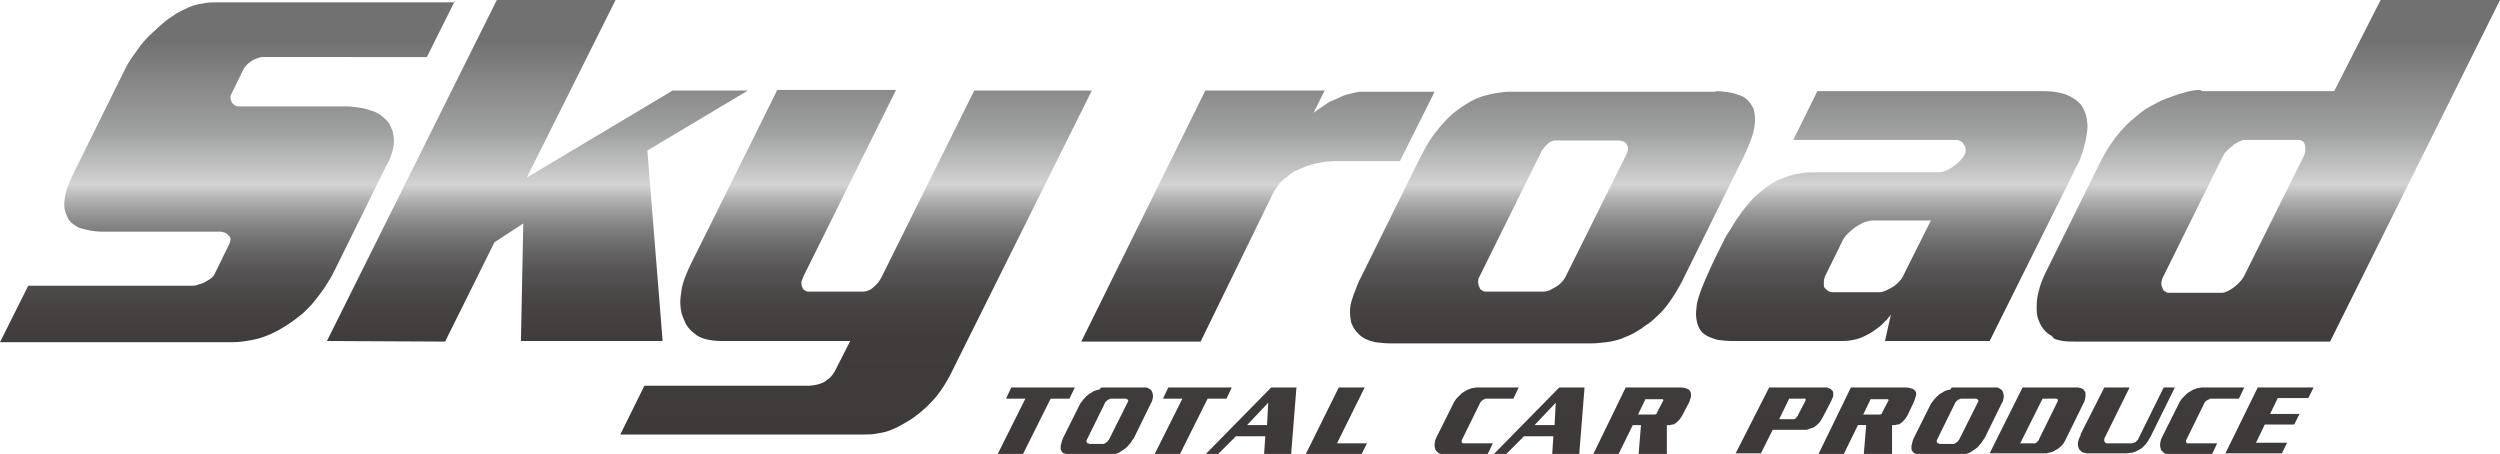
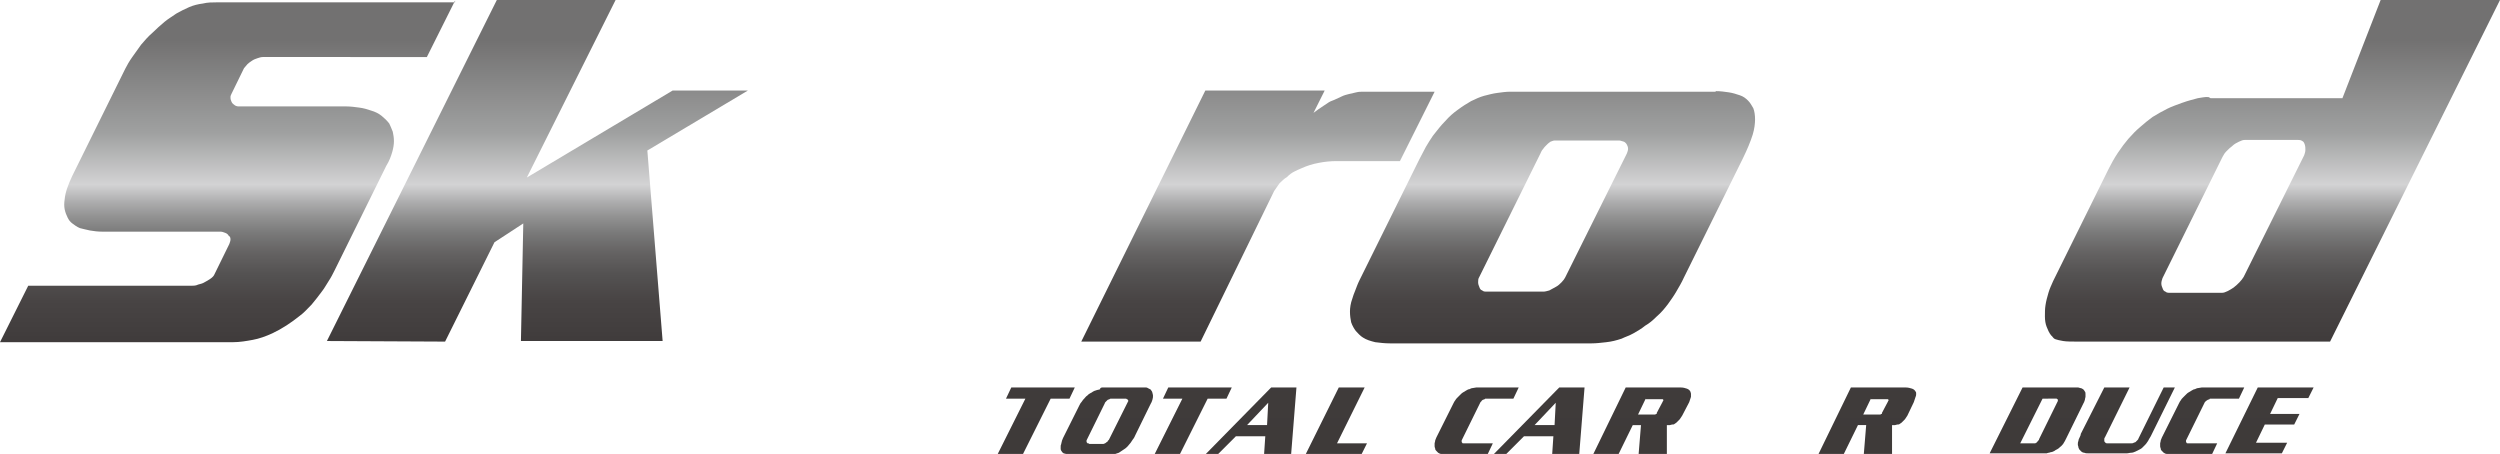
<svg xmlns="http://www.w3.org/2000/svg" version="1.1" id="レイヤー_1" x="0px" y="0px" viewBox="0 0 425.2 77.2" style="enable-background:new 0 0 425.2 77.2;" xml:space="preserve">
  <style type="text/css">
	.st0{fill:url(#SVGID_1_);}
	.st1{fill:url(#SVGID_2_);}
	.st2{fill:url(#SVGID_3_);}
	.st3{fill:url(#SVGID_4_);}
	.st4{fill:url(#SVGID_5_);}
	.st5{fill:url(#SVGID_6_);}
	.st6{fill:url(#SVGID_7_);}
	.st7{fill:url(#SVGID_8_);}
	.st8{fill:url(#SVGID_9_);}
	.st9{fill:url(#SVGID_10_);}
	.st10{fill:url(#SVGID_11_);}
	.st11{fill:url(#SVGID_12_);}
	.st12{fill:url(#SVGID_13_);}
	.st13{fill:url(#SVGID_14_);}
	.st14{fill:url(#SVGID_15_);}
	.st15{fill:url(#SVGID_16_);}
	.st16{fill:url(#SVGID_17_);}
	.st17{fill:url(#SVGID_18_);}
	.st18{fill:url(#SVGID_19_);}
	.st19{fill:url(#SVGID_20_);}
	.st20{fill:url(#SVGID_21_);}
	.st21{fill:url(#SVGID_22_);}
</style>
  <g>
    <g>
      <linearGradient id="SVGID_1_" gradientUnits="userSpaceOnUse" x1="97.412" y1="75.527" x2="97.412" y2="-1.713" gradientTransform="matrix(1 0 -0.256 1 -51.266 0)">
        <stop offset="0" style="stop-color:#3E3A39" />
        <stop offset="0.232" style="stop-color:#403C3C" />
        <stop offset="0.315" style="stop-color:#484444" />
        <stop offset="0.375" style="stop-color:#545252" />
        <stop offset="0.423" style="stop-color:#656363" />
        <stop offset="0.464" style="stop-color:#797979" />
        <stop offset="0.501" style="stop-color:#929292" />
        <stop offset="0.534" style="stop-color:#AEAEAF" />
        <stop offset="0.563" style="stop-color:#CBCBCC" />
        <stop offset="0.571" style="stop-color:#D3D3D4" />
        <stop offset="0.687" style="stop-color:#9FA0A0" />
        <stop offset="0.89" style="stop-color:#727171" />
      </linearGradient>
      <path class="st0" d="M77.4,0.1l-4.8,9.6H44.7c-0.3,0-0.6,0.1-0.9,0.2c-0.3,0.1-0.6,0.2-0.9,0.4c-0.3,0.2-0.6,0.4-0.8,0.6    c-0.2,0.2-0.4,0.5-0.6,0.7l-2.1,4.3c-0.1,0.2-0.2,0.4-0.2,0.6c0,0.2,0,0.4,0.1,0.6c0.1,0.3,0.2,0.5,0.5,0.7    c0.2,0.2,0.5,0.3,0.8,0.3h18.3c0.7,0,1.5,0.1,2.2,0.2c0.8,0.1,1.4,0.3,2,0.5c0.7,0.2,1.3,0.5,1.8,0.9c0.5,0.4,0.9,0.8,1.3,1.3    c0.2,0.4,0.4,0.9,0.6,1.4c0.1,0.5,0.2,1,0.2,1.6c0,0.6-0.1,1.2-0.3,1.9c-0.2,0.7-0.5,1.5-1,2.3L56.9,46c-0.3,0.6-0.6,1.2-1,1.8    c-0.4,0.6-0.7,1.2-1.1,1.7c-0.6,0.8-1.2,1.6-1.8,2.3c-0.7,0.7-1.3,1.4-2,1.9c-1.5,1.2-3,2.2-4.7,3c-1.1,0.5-2.2,0.9-3.3,1.1    c-1.1,0.2-2.2,0.4-3.4,0.4H0l4.8-9.6h27.8c0.3,0,0.7,0,1.1-0.2c0.4-0.1,0.8-0.2,1.1-0.4c0.4-0.2,0.7-0.4,1-0.6    c0.3-0.2,0.6-0.5,0.7-0.8l2.5-5.1c0.1-0.3,0.2-0.5,0.2-0.8c0-0.3-0.1-0.5-0.3-0.6c-0.1-0.2-0.3-0.4-0.6-0.5    c-0.3-0.1-0.5-0.2-0.8-0.2H17.4c-0.8,0-1.5-0.1-2.1-0.2c-0.6-0.1-1.2-0.3-1.7-0.4c-0.5-0.2-0.9-0.5-1.3-0.8    c-0.4-0.3-0.6-0.6-0.8-1c-0.2-0.4-0.4-0.9-0.5-1.4c-0.1-0.5-0.1-1.1,0-1.7c0.1-1.2,0.6-2.5,1.3-4l9-18.2c0.3-0.6,0.7-1.3,1.2-2    c0.5-0.7,1-1.4,1.5-2.1c0.6-0.7,1.2-1.4,1.9-2c0.7-0.7,1.4-1.3,2.1-1.9c0.6-0.5,1.3-0.9,2-1.4c0.7-0.4,1.5-0.8,2.2-1.1    c0.7-0.3,1.5-0.5,2.3-0.6c0.8-0.2,1.6-0.2,2.3-0.2H77.4z" />
      <linearGradient id="SVGID_2_" gradientUnits="userSpaceOnUse" x1="152.09" y1="75.526" x2="152.09" y2="-1.712" gradientTransform="matrix(1 0 -0.256 1 -51.266 0)">
        <stop offset="0" style="stop-color:#3E3A39" />
        <stop offset="0.232" style="stop-color:#403C3C" />
        <stop offset="0.315" style="stop-color:#484444" />
        <stop offset="0.375" style="stop-color:#545252" />
        <stop offset="0.423" style="stop-color:#656363" />
        <stop offset="0.464" style="stop-color:#797979" />
        <stop offset="0.501" style="stop-color:#929292" />
        <stop offset="0.534" style="stop-color:#AEAEAF" />
        <stop offset="0.563" style="stop-color:#CBCBCC" />
        <stop offset="0.571" style="stop-color:#D3D3D4" />
        <stop offset="0.687" style="stop-color:#9FA0A0" />
        <stop offset="0.89" style="stop-color:#727171" />
      </linearGradient>
      <path class="st1" d="M89.6,30.2l24.8-14.8h12.8l-17.1,10.2l2.6,32.4H88.6l0.4-20l-4.9,3.2l-8.4,16.9l-20.1-0.1L84.5,0h20.2    L89.6,30.2z" />
      <linearGradient id="SVGID_3_" gradientUnits="userSpaceOnUse" x1="208.279" y1="75.524" x2="208.279" y2="-1.712" gradientTransform="matrix(1 0 -0.256 1 -51.266 0)">
        <stop offset="0" style="stop-color:#3E3A39" />
        <stop offset="0.232" style="stop-color:#403C3C" />
        <stop offset="0.315" style="stop-color:#484444" />
        <stop offset="0.375" style="stop-color:#545252" />
        <stop offset="0.423" style="stop-color:#656363" />
        <stop offset="0.464" style="stop-color:#797979" />
        <stop offset="0.501" style="stop-color:#929292" />
        <stop offset="0.534" style="stop-color:#AEAEAF" />
        <stop offset="0.563" style="stop-color:#CBCBCC" />
        <stop offset="0.571" style="stop-color:#D3D3D4" />
        <stop offset="0.687" style="stop-color:#9FA0A0" />
        <stop offset="0.89" style="stop-color:#727171" />
      </linearGradient>
-       <path class="st2" d="M152.4,15.3l-15.8,31.8c-0.1,0.3-0.2,0.6-0.3,0.8c0,0.3,0,0.6,0.1,0.8c0.1,0.3,0.2,0.6,0.5,0.7    c0.3,0.2,0.5,0.2,0.8,0.2h9.1c0.3,0,0.6-0.1,0.9-0.2c0.3-0.1,0.6-0.3,0.9-0.6c0.3-0.2,0.5-0.5,0.8-0.8c0.2-0.3,0.4-0.6,0.5-0.8    l15.8-31.8h20L161.5,64c-0.3,0.5-0.6,1.1-1,1.7c-0.4,0.6-0.8,1.2-1.3,1.8c-0.5,0.6-1.1,1.2-1.6,1.7c-0.6,0.5-1.2,1.1-1.8,1.5    c-0.6,0.5-1.3,0.9-2,1.3c-0.7,0.4-1.4,0.8-2.2,1.1c-0.7,0.3-1.5,0.5-2.3,0.6c-0.8,0.2-1.6,0.2-2.4,0.2h-41.4l4.1-8.3h28    c0.4,0,0.9-0.1,1.4-0.2c0.5-0.1,0.9-0.3,1.3-0.5c0.3-0.2,0.6-0.5,0.9-0.7c0.3-0.3,0.5-0.6,0.7-0.9l2.7-5.3h-21.8    c-1,0-1.9-0.1-2.7-0.3c-0.8-0.2-1.5-0.5-2-1c-0.6-0.4-1-0.9-1.4-1.5c-0.3-0.6-0.6-1.3-0.8-2c-0.1-0.5-0.2-1.1-0.2-1.8    c0-0.6,0.1-1.3,0.2-2c0.1-0.7,0.3-1.4,0.6-2.2c0.3-0.8,0.6-1.5,1-2.3l14.7-29.6H152.4z" />
      <linearGradient id="SVGID_4_" gradientUnits="userSpaceOnUse" x1="274.613" y1="75.528" x2="274.613" y2="-1.714" gradientTransform="matrix(1 0 -0.256 1 -51.266 0)">
        <stop offset="0" style="stop-color:#3E3A39" />
        <stop offset="0.232" style="stop-color:#403C3C" />
        <stop offset="0.315" style="stop-color:#484444" />
        <stop offset="0.375" style="stop-color:#545252" />
        <stop offset="0.423" style="stop-color:#656363" />
        <stop offset="0.464" style="stop-color:#797979" />
        <stop offset="0.501" style="stop-color:#929292" />
        <stop offset="0.534" style="stop-color:#AEAEAF" />
        <stop offset="0.563" style="stop-color:#CBCBCC" />
        <stop offset="0.571" style="stop-color:#D3D3D4" />
        <stop offset="0.687" style="stop-color:#9FA0A0" />
        <stop offset="0.89" style="stop-color:#727171" />
      </linearGradient>
      <path class="st3" d="M204.2,58.1h-20.3L205,15.4h20.3l-1.9,3.8c0.5-0.4,1.1-0.8,1.7-1.2c0.3-0.2,0.6-0.4,0.9-0.6    c0.3-0.2,0.7-0.3,0.9-0.4c0.4-0.2,0.9-0.4,1.3-0.6c0.4-0.2,0.8-0.3,1.2-0.4c0.4-0.1,0.9-0.2,1.3-0.3c0.4-0.1,0.8-0.1,1.1-0.1H244    l-5.9,11.8h-10.7c-1.1,0-2.1,0.1-3.1,0.3c-1.1,0.2-2,0.5-2.9,0.9c-0.5,0.2-0.9,0.4-1.3,0.6c-0.4,0.2-0.8,0.5-1.2,0.9    c-0.5,0.3-0.9,0.7-1.3,1.1c-0.3,0.4-0.6,0.9-0.9,1.3L204.2,58.1z" />
      <linearGradient id="SVGID_5_" gradientUnits="userSpaceOnUse" x1="324.636" y1="75.527" x2="324.636" y2="-1.712" gradientTransform="matrix(1 0 -0.256 1 -51.266 0)">
        <stop offset="0" style="stop-color:#3E3A39" />
        <stop offset="0.232" style="stop-color:#403C3C" />
        <stop offset="0.315" style="stop-color:#484444" />
        <stop offset="0.375" style="stop-color:#545252" />
        <stop offset="0.423" style="stop-color:#656363" />
        <stop offset="0.464" style="stop-color:#797979" />
        <stop offset="0.501" style="stop-color:#929292" />
        <stop offset="0.534" style="stop-color:#AEAEAF" />
        <stop offset="0.563" style="stop-color:#CBCBCC" />
        <stop offset="0.571" style="stop-color:#D3D3D4" />
        <stop offset="0.687" style="stop-color:#9FA0A0" />
        <stop offset="0.89" style="stop-color:#727171" />
      </linearGradient>
      <path class="st4" d="M291.8,15.5c0.8,0,1.5,0.1,2.2,0.2c0.7,0.1,1.3,0.3,1.9,0.5c0.6,0.2,1,0.5,1.4,0.9c0.4,0.4,0.6,0.8,0.9,1.3    c0.2,0.5,0.3,1.2,0.3,1.9c0,0.7-0.1,1.6-0.4,2.6c-0.2,0.6-0.4,1.2-0.7,1.9c-0.3,0.7-0.6,1.4-1,2.2l-10,20.2    c-0.4,0.9-0.9,1.7-1.3,2.4c-0.4,0.7-0.9,1.4-1.4,2.1c-0.6,0.8-1.2,1.5-1.9,2.1c-0.7,0.7-1.3,1.2-2,1.6c-0.6,0.5-1.3,0.9-2,1.3    c-0.7,0.4-1.4,0.6-2,0.9c-0.9,0.3-1.7,0.5-2.6,0.6c-0.9,0.1-1.7,0.2-2.5,0.2h-34.3c-0.9,0-1.7-0.1-2.5-0.2    c-0.8-0.2-1.5-0.4-2.1-0.8c-0.5-0.3-0.8-0.7-1.2-1.1c-0.3-0.4-0.6-0.9-0.8-1.5c-0.1-0.5-0.2-1.1-0.2-1.8c0-0.6,0.1-1.4,0.4-2.2    c0.1-0.4,0.3-0.9,0.5-1.4c0.2-0.5,0.4-1.1,0.7-1.7l10.2-20.6c0.4-0.8,0.8-1.5,1.1-2.1c0.4-0.7,0.8-1.3,1.2-1.9    c0.7-0.9,1.4-1.8,2.1-2.5c0.7-0.8,1.4-1.4,2.1-1.9c0.8-0.6,1.6-1.1,2.3-1.5c0.8-0.4,1.5-0.7,2.2-0.9c0.8-0.2,1.5-0.4,2.3-0.5    c0.7-0.1,1.5-0.2,2.1-0.2H291.8z M275.4,23.9h-11c-0.2,0-0.4,0.1-0.7,0.2c-0.3,0.2-0.5,0.4-0.7,0.6c-0.2,0.2-0.4,0.4-0.6,0.7    c-0.2,0.2-0.3,0.5-0.4,0.7l-10.4,21c-0.2,0.3-0.2,0.6-0.2,0.9c0,0.3,0.1,0.6,0.2,0.8c0.1,0.3,0.2,0.5,0.5,0.6    c0.2,0.2,0.5,0.2,0.8,0.2h9.6c0.3,0,0.6-0.1,1-0.2c0.4-0.2,0.7-0.4,1.1-0.6c0.4-0.2,0.7-0.5,1-0.8c0.3-0.3,0.5-0.6,0.6-0.8    l10.5-21.1c0.1-0.3,0.2-0.5,0.2-0.8c0-0.3-0.1-0.5-0.2-0.7c-0.1-0.2-0.3-0.4-0.5-0.5C275.8,24,275.6,23.9,275.4,23.9z" />
      <linearGradient id="SVGID_6_" gradientUnits="userSpaceOnUse" x1="382.526" y1="75.526" x2="382.526" y2="-1.711" gradientTransform="matrix(1 0 -0.256 1 -51.266 0)">
        <stop offset="0" style="stop-color:#3E3A39" />
        <stop offset="0.232" style="stop-color:#403C3C" />
        <stop offset="0.315" style="stop-color:#484444" />
        <stop offset="0.375" style="stop-color:#545252" />
        <stop offset="0.423" style="stop-color:#656363" />
        <stop offset="0.464" style="stop-color:#797979" />
        <stop offset="0.501" style="stop-color:#929292" />
        <stop offset="0.534" style="stop-color:#AEAEAF" />
        <stop offset="0.563" style="stop-color:#CBCBCC" />
        <stop offset="0.571" style="stop-color:#D3D3D4" />
        <stop offset="0.687" style="stop-color:#9FA0A0" />
        <stop offset="0.89" style="stop-color:#727171" />
      </linearGradient>
-       <path class="st5" d="M352.3,30.1L338.4,58h-17.8l1-4.5c-0.2,0.3-0.5,0.6-0.7,0.9c-0.3,0.2-0.5,0.5-0.7,0.7c-0.3,0.3-0.7,0.6-1,0.8    c-0.3,0.2-0.7,0.5-1,0.7c-0.9,0.5-1.7,0.9-2.5,1.1c-0.8,0.2-1.6,0.3-2.4,0.3h-18.6c-1,0-1.9-0.1-2.6-0.2c-0.7-0.2-1.3-0.4-1.8-0.7    c-0.6-0.3-1-0.7-1.3-1.3c-0.3-0.5-0.4-1.1-0.5-1.7c-0.1-0.7,0-1.5,0.1-2.4c0.2-0.9,0.5-1.8,0.8-2.6c0.4-0.9,0.7-1.8,1.2-2.8    c0.4-0.9,0.8-1.8,1.2-2.6c0.4-0.8,0.8-1.6,1.2-2.4c0.4-0.9,0.9-1.7,1.5-2.6c0.5-0.9,1.1-1.7,1.7-2.6c0.6-0.8,1.3-1.6,1.9-2.3    c0.8-0.8,1.6-1.4,2.5-2.1c0.9-0.6,1.8-1.1,2.9-1.5c0.8-0.3,1.7-0.6,2.6-0.7c0.9-0.2,1.9-0.2,2.9-0.2h20.7c0.4,0,0.8-0.1,1.3-0.3    c0.5-0.2,1-0.5,1.5-0.9c0.3-0.2,0.6-0.5,0.9-0.8c0.3-0.3,0.5-0.6,0.7-0.9c0.2-0.3,0.2-0.6,0.2-1c0-0.3-0.1-0.6-0.3-0.8    c-0.1-0.3-0.3-0.5-0.6-0.6c-0.3-0.2-0.5-0.2-0.9-0.2H305l4.1-8.3h38.4c1.1,0,2.1,0.1,2.9,0.3c0.9,0.2,1.6,0.5,2.2,0.9    c0.7,0.4,1.2,0.9,1.6,1.5c0.3,0.6,0.6,1.2,0.7,1.9c0.1,0.6,0.2,1.3,0.1,2.1c-0.1,0.7-0.2,1.5-0.4,2.2c-0.2,1-0.6,2.1-1,3.1    C353.2,28.2,352.7,29.2,352.3,30.1z M328.4,37.5h-9.8c-0.4,0-0.9,0.1-1.5,0.3c-0.5,0.2-1,0.5-1.5,0.8c-0.4,0.3-0.9,0.7-1.3,1.1    c-0.4,0.4-0.7,0.8-0.9,1.2l-3,6.1c-0.1,0.3-0.2,0.6-0.2,0.9c0,0.3,0,0.6,0,0.8c0.1,0.3,0.4,0.5,0.6,0.7c0.3,0.2,0.6,0.3,0.9,0.3h8    c0.3,0,0.6-0.1,1.1-0.3c0.4-0.2,0.8-0.4,1.3-0.7c0.3-0.2,0.6-0.5,0.9-0.8c0.3-0.3,0.5-0.6,0.6-0.8L328.4,37.5z" />
      <linearGradient id="SVGID_7_" gradientUnits="userSpaceOnUse" x1="443.628" y1="75.527" x2="443.628" y2="-1.712" gradientTransform="matrix(1 0 -0.256 1 -51.266 0)">
        <stop offset="0" style="stop-color:#3E3A39" />
        <stop offset="0.232" style="stop-color:#403C3C" />
        <stop offset="0.315" style="stop-color:#484444" />
        <stop offset="0.375" style="stop-color:#545252" />
        <stop offset="0.423" style="stop-color:#656363" />
        <stop offset="0.464" style="stop-color:#797979" />
        <stop offset="0.501" style="stop-color:#929292" />
        <stop offset="0.534" style="stop-color:#AEAEAF" />
        <stop offset="0.563" style="stop-color:#CBCBCC" />
        <stop offset="0.571" style="stop-color:#D3D3D4" />
        <stop offset="0.687" style="stop-color:#9FA0A0" />
        <stop offset="0.89" style="stop-color:#727171" />
      </linearGradient>
-       <path class="st6" d="M425.2,0l-28.9,58.1h-42.7c-1.2,0-2.1,0-2.7-0.1c-0.6-0.1-1-0.2-1.3-0.3c-0.3-0.1-0.4-0.3-0.5-0.4    c-0.1-0.1-0.1-0.2-0.2-0.2c-0.6-0.3-1-0.7-1.4-1.2c-0.4-0.5-0.6-1-0.8-1.5c-0.2-0.5-0.3-1.1-0.3-1.8c0-0.6,0-1.3,0.1-1.9    c0.1-0.7,0.3-1.4,0.5-2.1c0.2-0.7,0.5-1.3,0.8-2l9.4-19c0.5-1,1-1.9,1.6-2.8c0.6-0.9,1.2-1.7,1.8-2.4c0.7-0.8,1.3-1.4,2-2    c0.7-0.6,1.4-1.2,2.1-1.7c0.8-0.5,1.7-1,2.5-1.4c0.8-0.4,1.7-0.7,2.5-1c1.1-0.4,2-0.6,2.7-0.8c0.7-0.1,1.1-0.2,1.4-0.2    c0.3,0,0.5,0,0.6,0.1c0.1,0.1,0.2,0.1,0.2,0.1c3.7,0,7.4,0,11.2,0c3.7,0,7.4,0,11.2,0L404.9,0H425.2z M390.8,23.8h-9    c-0.3,0-0.6,0.1-1,0.3c-0.4,0.2-0.8,0.4-1.1,0.7c-0.4,0.3-0.7,0.6-1,0.9c-0.3,0.3-0.5,0.6-0.7,1l-10.2,20.6    c-0.1,0.3-0.2,0.6-0.2,0.9c0,0.3,0.1,0.6,0.2,0.8c0.1,0.3,0.2,0.5,0.5,0.6c0.2,0.2,0.5,0.2,0.8,0.2h8.8c0.3,0,0.6-0.1,1-0.3    c0.4-0.2,0.7-0.4,1-0.6c0.4-0.3,0.7-0.6,1-0.9c0.3-0.3,0.5-0.6,0.7-0.9l10.3-20.7c0.1-0.3,0.2-0.6,0.2-0.9c0-0.3,0-0.6-0.1-0.9    c-0.1-0.3-0.2-0.5-0.4-0.6C391.3,23.8,391.1,23.8,390.8,23.8z" />
+       <path class="st6" d="M425.2,0l-28.9,58.1h-42.7c-1.2,0-2.1,0-2.7-0.1c-0.6-0.1-1-0.2-1.3-0.3c-0.3-0.1-0.4-0.3-0.5-0.4    c-0.1-0.1-0.1-0.2-0.2-0.2c-0.4-0.5-0.6-1-0.8-1.5c-0.2-0.5-0.3-1.1-0.3-1.8c0-0.6,0-1.3,0.1-1.9    c0.1-0.7,0.3-1.4,0.5-2.1c0.2-0.7,0.5-1.3,0.8-2l9.4-19c0.5-1,1-1.9,1.6-2.8c0.6-0.9,1.2-1.7,1.8-2.4c0.7-0.8,1.3-1.4,2-2    c0.7-0.6,1.4-1.2,2.1-1.7c0.8-0.5,1.7-1,2.5-1.4c0.8-0.4,1.7-0.7,2.5-1c1.1-0.4,2-0.6,2.7-0.8c0.7-0.1,1.1-0.2,1.4-0.2    c0.3,0,0.5,0,0.6,0.1c0.1,0.1,0.2,0.1,0.2,0.1c3.7,0,7.4,0,11.2,0c3.7,0,7.4,0,11.2,0L404.9,0H425.2z M390.8,23.8h-9    c-0.3,0-0.6,0.1-1,0.3c-0.4,0.2-0.8,0.4-1.1,0.7c-0.4,0.3-0.7,0.6-1,0.9c-0.3,0.3-0.5,0.6-0.7,1l-10.2,20.6    c-0.1,0.3-0.2,0.6-0.2,0.9c0,0.3,0.1,0.6,0.2,0.8c0.1,0.3,0.2,0.5,0.5,0.6c0.2,0.2,0.5,0.2,0.8,0.2h8.8c0.3,0,0.6-0.1,1-0.3    c0.4-0.2,0.7-0.4,1-0.6c0.4-0.3,0.7-0.6,1-0.9c0.3-0.3,0.5-0.6,0.7-0.9l10.3-20.7c0.1-0.3,0.2-0.6,0.2-0.9c0-0.3,0-0.6-0.1-0.9    c-0.1-0.3-0.2-0.5-0.4-0.6C391.3,23.8,391.1,23.8,390.8,23.8z" />
    </g>
    <g>
      <linearGradient id="SVGID_8_" gradientUnits="userSpaceOnUse" x1="245.331" y1="75.525" x2="245.331" y2="-1.723" gradientTransform="matrix(1 0 -0.256 1 -51.266 0)">
        <stop offset="0" style="stop-color:#3E3A39" />
        <stop offset="0.232" style="stop-color:#403C3C" />
        <stop offset="0.315" style="stop-color:#484444" />
        <stop offset="0.375" style="stop-color:#545252" />
        <stop offset="0.423" style="stop-color:#656363" />
        <stop offset="0.464" style="stop-color:#797979" />
        <stop offset="0.501" style="stop-color:#929292" />
        <stop offset="0.534" style="stop-color:#AEAEAF" />
        <stop offset="0.563" style="stop-color:#CBCBCC" />
        <stop offset="0.571" style="stop-color:#D3D3D4" />
        <stop offset="0.687" style="stop-color:#9FA0A0" />
        <stop offset="0.89" style="stop-color:#727171" />
      </linearGradient>
      <path class="st7" d="M172,65.9h10.8l-0.9,1.9h-3.2l-4.7,9.4h-4.3l4.7-9.4h-3.3L172,65.9z" />
      <linearGradient id="SVGID_9_" gradientUnits="userSpaceOnUse" x1="257.751" y1="75.525" x2="257.751" y2="-1.722" gradientTransform="matrix(1 0 -0.256 1 -51.266 0)">
        <stop offset="0" style="stop-color:#3E3A39" />
        <stop offset="0.232" style="stop-color:#403C3C" />
        <stop offset="0.315" style="stop-color:#484444" />
        <stop offset="0.375" style="stop-color:#545252" />
        <stop offset="0.423" style="stop-color:#656363" />
        <stop offset="0.464" style="stop-color:#797979" />
        <stop offset="0.501" style="stop-color:#929292" />
        <stop offset="0.534" style="stop-color:#AEAEAF" />
        <stop offset="0.563" style="stop-color:#CBCBCC" />
        <stop offset="0.571" style="stop-color:#D3D3D4" />
        <stop offset="0.687" style="stop-color:#9FA0A0" />
        <stop offset="0.89" style="stop-color:#727171" />
      </linearGradient>
      <path class="st8" d="M187.6,65.9h6.7c0.2,0,0.4,0,0.6,0c0.2,0,0.3,0.1,0.5,0.2c0.2,0.1,0.3,0.1,0.4,0.3c0.1,0.1,0.2,0.3,0.2,0.4    c0,0.1,0.1,0.3,0.1,0.5c0,0.2,0,0.4-0.1,0.7c-0.1,0.2-0.1,0.4-0.2,0.5c-0.1,0.2-0.2,0.4-0.3,0.6l-2.4,4.9    c-0.1,0.2-0.2,0.5-0.4,0.7c-0.1,0.2-0.3,0.4-0.4,0.6c-0.2,0.2-0.3,0.4-0.5,0.6c-0.2,0.2-0.4,0.4-0.6,0.5c-0.3,0.2-0.6,0.4-0.9,0.6    c-0.2,0.1-0.4,0.1-0.6,0.2c-0.2,0-0.4,0.1-0.7,0.1h-7.2c-0.2,0-0.4,0-0.5-0.1c-0.1,0-0.3-0.1-0.4-0.1c-0.1-0.1-0.3-0.2-0.3-0.3    c-0.1-0.1-0.2-0.3-0.2-0.4c0-0.1,0-0.3,0-0.4c0-0.2,0-0.3,0.1-0.5c0-0.2,0.1-0.3,0.1-0.5c0.1-0.2,0.1-0.3,0.2-0.5l2.8-5.6    c0.1-0.2,0.2-0.4,0.4-0.6c0.1-0.2,0.3-0.4,0.4-0.5c0.2-0.2,0.3-0.4,0.5-0.5c0.2-0.2,0.3-0.3,0.5-0.4c0.2-0.1,0.4-0.2,0.5-0.3    c0.2-0.1,0.4-0.2,0.5-0.2c0.2-0.1,0.5-0.1,0.7-0.2C187.1,65.9,187.4,65.9,187.6,65.9z M189,67.8c-0.1,0-0.2,0-0.3,0.1    c-0.1,0-0.2,0.1-0.3,0.1c-0.1,0.1-0.2,0.2-0.3,0.3c-0.1,0.1-0.2,0.2-0.2,0.3l-3.1,6.3c0,0.1,0,0.1,0,0.2c0,0.1,0,0.1,0.1,0.2    c0,0.1,0.1,0.1,0.2,0.1c0.1,0,0.1,0.1,0.2,0.1h2.3c0.1,0,0.2,0,0.3-0.1c0.1,0,0.2-0.1,0.3-0.2c0.1,0,0.2-0.1,0.2-0.2    c0.1-0.1,0.1-0.1,0.2-0.2l3.2-6.4c0-0.1,0.1-0.1,0.1-0.2c0-0.1,0-0.1-0.1-0.2c0-0.1-0.1-0.1-0.1-0.1c-0.1,0-0.1-0.1-0.2-0.1H189z" />
      <linearGradient id="SVGID_10_" gradientUnits="userSpaceOnUse" x1="272.062" y1="75.525" x2="272.062" y2="-1.723" gradientTransform="matrix(1 0 -0.256 1 -51.266 0)">
        <stop offset="0" style="stop-color:#3E3A39" />
        <stop offset="0.232" style="stop-color:#403C3C" />
        <stop offset="0.315" style="stop-color:#484444" />
        <stop offset="0.375" style="stop-color:#545252" />
        <stop offset="0.423" style="stop-color:#656363" />
        <stop offset="0.464" style="stop-color:#797979" />
        <stop offset="0.501" style="stop-color:#929292" />
        <stop offset="0.534" style="stop-color:#AEAEAF" />
        <stop offset="0.563" style="stop-color:#CBCBCC" />
        <stop offset="0.571" style="stop-color:#D3D3D4" />
        <stop offset="0.687" style="stop-color:#9FA0A0" />
        <stop offset="0.89" style="stop-color:#727171" />
      </linearGradient>
      <path class="st9" d="M198.7,65.9h10.8l-0.9,1.9h-3.2l-4.7,9.4h-4.3l4.7-9.4h-3.3L198.7,65.9z" />
      <linearGradient id="SVGID_11_" gradientUnits="userSpaceOnUse" x1="283.429" y1="75.526" x2="283.429" y2="-1.706" gradientTransform="matrix(1 0 -0.256 1 -51.266 0)">
        <stop offset="0" style="stop-color:#3E3A39" />
        <stop offset="0.232" style="stop-color:#403C3C" />
        <stop offset="0.315" style="stop-color:#484444" />
        <stop offset="0.375" style="stop-color:#545252" />
        <stop offset="0.423" style="stop-color:#656363" />
        <stop offset="0.464" style="stop-color:#797979" />
        <stop offset="0.501" style="stop-color:#929292" />
        <stop offset="0.534" style="stop-color:#AEAEAF" />
        <stop offset="0.563" style="stop-color:#CBCBCC" />
        <stop offset="0.571" style="stop-color:#D3D3D4" />
        <stop offset="0.687" style="stop-color:#9FA0A0" />
        <stop offset="0.89" style="stop-color:#727171" />
      </linearGradient>
      <path class="st10" d="M220.5,65.9l-0.9,11.3H215l0.2-3h-5l-3,3h-2.1l11.1-11.3H220.5z M215.7,68.5l-3.6,3.8h3.4L215.7,68.5z" />
      <linearGradient id="SVGID_12_" gradientUnits="userSpaceOnUse" x1="298.105" y1="75.524" x2="298.105" y2="-1.696" gradientTransform="matrix(1 0 -0.256 1 -51.266 0)">
        <stop offset="0" style="stop-color:#3E3A39" />
        <stop offset="0.232" style="stop-color:#403C3C" />
        <stop offset="0.315" style="stop-color:#484444" />
        <stop offset="0.375" style="stop-color:#545252" />
        <stop offset="0.423" style="stop-color:#656363" />
        <stop offset="0.464" style="stop-color:#797979" />
        <stop offset="0.501" style="stop-color:#929292" />
        <stop offset="0.534" style="stop-color:#AEAEAF" />
        <stop offset="0.563" style="stop-color:#CBCBCC" />
        <stop offset="0.571" style="stop-color:#D3D3D4" />
        <stop offset="0.687" style="stop-color:#9FA0A0" />
        <stop offset="0.89" style="stop-color:#727171" />
      </linearGradient>
      <path class="st11" d="M227.7,65.9h4.4l-4.7,9.5h5.1l-0.9,1.8h-9.5L227.7,65.9z" />
      <linearGradient id="SVGID_13_" gradientUnits="userSpaceOnUse" x1="320.577" y1="75.526" x2="320.577" y2="-1.704" gradientTransform="matrix(1 0 -0.256 1 -51.266 0)">
        <stop offset="0" style="stop-color:#3E3A39" />
        <stop offset="0.232" style="stop-color:#403C3C" />
        <stop offset="0.315" style="stop-color:#484444" />
        <stop offset="0.375" style="stop-color:#545252" />
        <stop offset="0.423" style="stop-color:#656363" />
        <stop offset="0.464" style="stop-color:#797979" />
        <stop offset="0.501" style="stop-color:#929292" />
        <stop offset="0.534" style="stop-color:#AEAEAF" />
        <stop offset="0.563" style="stop-color:#CBCBCC" />
        <stop offset="0.571" style="stop-color:#D3D3D4" />
        <stop offset="0.687" style="stop-color:#9FA0A0" />
        <stop offset="0.89" style="stop-color:#727171" />
      </linearGradient>
      <path class="st12" d="M258.3,65.9l-0.9,1.9h-4.7c-0.1,0-0.1,0-0.2,0.1c-0.1,0-0.2,0.1-0.3,0.1c-0.1,0.1-0.2,0.1-0.2,0.2    c-0.1,0.1-0.1,0.1-0.2,0.2l-3.2,6.5c0,0.1,0,0.1,0,0.2c0,0.1,0,0.1,0.1,0.2c0,0.1,0.1,0.1,0.2,0.1c0.1,0,0.1,0,0.2,0h4.8l-0.9,1.9    h-7.3c-0.2,0-0.4,0-0.6-0.1c-0.2,0-0.3-0.1-0.5-0.2c-0.1-0.1-0.2-0.2-0.3-0.3c-0.1-0.1-0.2-0.2-0.2-0.4c0-0.1-0.1-0.2-0.1-0.4    c0-0.1,0-0.3,0-0.5c0-0.1,0.1-0.3,0.1-0.5c0.1-0.2,0.1-0.3,0.2-0.5l2.9-5.8c0.1-0.2,0.2-0.4,0.3-0.5c0.1-0.2,0.2-0.3,0.4-0.5    c0.2-0.2,0.3-0.3,0.5-0.5c0.2-0.2,0.3-0.3,0.5-0.4c0.2-0.1,0.3-0.2,0.5-0.3c0.2-0.1,0.3-0.2,0.5-0.2c0.2-0.1,0.4-0.2,0.6-0.2    c0.2,0,0.4-0.1,0.6-0.1H258.3z" />
      <linearGradient id="SVGID_14_" gradientUnits="userSpaceOnUse" x1="332.365" y1="75.526" x2="332.365" y2="-1.706" gradientTransform="matrix(1 0 -0.256 1 -51.266 0)">
        <stop offset="0" style="stop-color:#3E3A39" />
        <stop offset="0.232" style="stop-color:#403C3C" />
        <stop offset="0.315" style="stop-color:#484444" />
        <stop offset="0.375" style="stop-color:#545252" />
        <stop offset="0.423" style="stop-color:#656363" />
        <stop offset="0.464" style="stop-color:#797979" />
        <stop offset="0.501" style="stop-color:#929292" />
        <stop offset="0.534" style="stop-color:#AEAEAF" />
        <stop offset="0.563" style="stop-color:#CBCBCC" />
        <stop offset="0.571" style="stop-color:#D3D3D4" />
        <stop offset="0.687" style="stop-color:#9FA0A0" />
        <stop offset="0.89" style="stop-color:#727171" />
      </linearGradient>
      <path class="st13" d="M269.5,65.9l-0.9,11.3h-4.6l0.2-3h-5l-3,3h-2.1l11.1-11.3H269.5z M264.6,68.5l-3.6,3.8h3.4L264.6,68.5z" />
      <linearGradient id="SVGID_15_" gradientUnits="userSpaceOnUse" x1="348.975" y1="75.524" x2="348.975" y2="-1.695" gradientTransform="matrix(1 0 -0.256 1 -51.266 0)">
        <stop offset="0" style="stop-color:#3E3A39" />
        <stop offset="0.232" style="stop-color:#403C3C" />
        <stop offset="0.315" style="stop-color:#484444" />
        <stop offset="0.375" style="stop-color:#545252" />
        <stop offset="0.423" style="stop-color:#656363" />
        <stop offset="0.464" style="stop-color:#797979" />
        <stop offset="0.501" style="stop-color:#929292" />
        <stop offset="0.534" style="stop-color:#AEAEAF" />
        <stop offset="0.563" style="stop-color:#CBCBCC" />
        <stop offset="0.571" style="stop-color:#D3D3D4" />
        <stop offset="0.687" style="stop-color:#9FA0A0" />
        <stop offset="0.89" style="stop-color:#727171" />
      </linearGradient>
      <path class="st14" d="M276.5,65.9h9.3c0.5,0,0.8,0.1,1.1,0.2c0.3,0.1,0.5,0.3,0.6,0.5c0,0.1,0.1,0.2,0.1,0.4c0,0.1,0,0.3,0,0.5    c-0.1,0.3-0.2,0.6-0.3,0.9l-1.2,2.3c-0.1,0.1-0.1,0.2-0.2,0.3c-0.1,0.1-0.1,0.2-0.2,0.3c-0.1,0.1-0.2,0.2-0.3,0.3    c-0.1,0.1-0.2,0.2-0.3,0.3c-0.1,0.1-0.2,0.1-0.3,0.2c-0.1,0.1-0.2,0.1-0.4,0.1c-0.1,0-0.3,0.1-0.4,0.1c-0.1,0-0.3,0-0.5,0l0,4.9    h-4.8l0.4-4.9h-1.4l-2.4,4.9h-4.3L276.5,65.9z M279.9,67.8l-1.3,2.7h2.7c0.1,0,0.2,0,0.2,0c0.1,0,0.1-0.1,0.2-0.1    c0.1,0,0.1-0.1,0.1-0.2c0-0.1,0.1-0.1,0.1-0.2l0.9-1.7c0-0.1,0.1-0.1,0.1-0.2c0-0.1,0-0.1,0-0.1c0,0-0.1-0.1-0.1-0.1    c-0.1,0-0.1,0-0.2,0H279.9z" />
      <linearGradient id="SVGID_16_" gradientUnits="userSpaceOnUse" x1="373.293" y1="75.525" x2="373.293" y2="-1.706" gradientTransform="matrix(1 0 -0.256 1 -51.266 0)">
        <stop offset="0" style="stop-color:#3E3A39" />
        <stop offset="0.232" style="stop-color:#403C3C" />
        <stop offset="0.315" style="stop-color:#484444" />
        <stop offset="0.375" style="stop-color:#545252" />
        <stop offset="0.423" style="stop-color:#656363" />
        <stop offset="0.464" style="stop-color:#797979" />
        <stop offset="0.501" style="stop-color:#929292" />
        <stop offset="0.534" style="stop-color:#AEAEAF" />
        <stop offset="0.563" style="stop-color:#CBCBCC" />
        <stop offset="0.571" style="stop-color:#D3D3D4" />
        <stop offset="0.687" style="stop-color:#9FA0A0" />
        <stop offset="0.89" style="stop-color:#727171" />
      </linearGradient>
-       <path class="st15" d="M300.9,65.9h9.1c0.2,0,0.3,0,0.5,0c0.2,0,0.3,0,0.5,0.1c0.1,0.1,0.3,0.1,0.4,0.2c0.1,0.1,0.2,0.2,0.3,0.3    c0,0.1,0.1,0.2,0.1,0.3c0,0.1,0,0.2,0,0.4c0,0.1,0,0.3-0.1,0.4c-0.1,0.2-0.1,0.3-0.2,0.5L310,71c-0.1,0.2-0.2,0.3-0.3,0.5    c-0.1,0.2-0.2,0.3-0.3,0.4c-0.1,0.1-0.2,0.2-0.4,0.4c-0.1,0.1-0.3,0.2-0.4,0.3c-0.1,0.1-0.3,0.2-0.5,0.2c-0.2,0.1-0.3,0.1-0.5,0.2    c-0.2,0.1-0.4,0.1-0.6,0.1c-0.2,0-0.4,0-0.6,0h-4.9l-2,4h-4.3L300.9,65.9z M304.3,67.8l-1.7,3.5h2.5c0.1,0,0.1,0,0.2-0.1    c0.1,0,0.2-0.1,0.2-0.2c0.1-0.1,0.1-0.1,0.2-0.2c0.1-0.1,0.1-0.1,0.1-0.2l1.2-2.3c0-0.1,0.1-0.2,0.1-0.2c0-0.1,0-0.1,0-0.2    c0-0.1-0.1-0.1-0.1-0.1c0,0-0.1,0-0.2,0H304.3z" />
      <linearGradient id="SVGID_17_" gradientUnits="userSpaceOnUse" x1="387.275" y1="75.524" x2="387.275" y2="-1.695" gradientTransform="matrix(1 0 -0.256 1 -51.266 0)">
        <stop offset="0" style="stop-color:#3E3A39" />
        <stop offset="0.232" style="stop-color:#403C3C" />
        <stop offset="0.315" style="stop-color:#484444" />
        <stop offset="0.375" style="stop-color:#545252" />
        <stop offset="0.423" style="stop-color:#656363" />
        <stop offset="0.464" style="stop-color:#797979" />
        <stop offset="0.501" style="stop-color:#929292" />
        <stop offset="0.534" style="stop-color:#AEAEAF" />
        <stop offset="0.563" style="stop-color:#CBCBCC" />
        <stop offset="0.571" style="stop-color:#D3D3D4" />
        <stop offset="0.687" style="stop-color:#9FA0A0" />
        <stop offset="0.89" style="stop-color:#727171" />
      </linearGradient>
      <path class="st16" d="M314.8,65.9h9.3c0.4,0,0.8,0.1,1.1,0.2c0.3,0.1,0.5,0.3,0.6,0.5c0.1,0.1,0.1,0.2,0.1,0.4    c0,0.1,0,0.3-0.1,0.5c-0.1,0.3-0.2,0.6-0.3,0.9l-1.1,2.3c-0.1,0.1-0.1,0.2-0.2,0.3c-0.1,0.1-0.1,0.2-0.2,0.3    c-0.1,0.1-0.2,0.2-0.3,0.3c-0.1,0.1-0.2,0.2-0.3,0.3c-0.1,0.1-0.2,0.1-0.3,0.2c-0.1,0.1-0.2,0.1-0.4,0.1c-0.1,0-0.3,0.1-0.4,0.1    c-0.1,0-0.3,0-0.5,0l0,4.9H317l0.4-4.9h-1.4l-2.4,4.9h-4.3L314.8,65.9z M318.2,67.8l-1.3,2.7h2.7c0.1,0,0.2,0,0.2,0    c0.1,0,0.1-0.1,0.2-0.1c0.1,0,0.1-0.1,0.1-0.2c0-0.1,0.1-0.1,0.1-0.2l0.9-1.7c0-0.1,0.1-0.1,0.1-0.2c0-0.1,0-0.1,0-0.1    c0,0-0.1-0.1-0.1-0.1c-0.1,0-0.1,0-0.2,0H318.2z" />
      <linearGradient id="SVGID_18_" gradientUnits="userSpaceOnUse" x1="402.408" y1="75.525" x2="402.408" y2="-1.722" gradientTransform="matrix(1 0 -0.256 1 -51.266 0)">
        <stop offset="0" style="stop-color:#3E3A39" />
        <stop offset="0.232" style="stop-color:#403C3C" />
        <stop offset="0.315" style="stop-color:#484444" />
        <stop offset="0.375" style="stop-color:#545252" />
        <stop offset="0.423" style="stop-color:#656363" />
        <stop offset="0.464" style="stop-color:#797979" />
        <stop offset="0.501" style="stop-color:#929292" />
        <stop offset="0.534" style="stop-color:#AEAEAF" />
        <stop offset="0.563" style="stop-color:#CBCBCC" />
        <stop offset="0.571" style="stop-color:#D3D3D4" />
        <stop offset="0.687" style="stop-color:#9FA0A0" />
        <stop offset="0.89" style="stop-color:#727171" />
      </linearGradient>
-       <path class="st17" d="M332.3,65.9h6.7c0.2,0,0.4,0,0.6,0c0.2,0,0.3,0.1,0.5,0.2c0.1,0.1,0.3,0.1,0.4,0.3c0.1,0.1,0.2,0.3,0.2,0.4    c0,0.1,0.1,0.3,0.1,0.5c0,0.2,0,0.4-0.1,0.7c0,0.2-0.1,0.4-0.2,0.5c-0.1,0.2-0.2,0.4-0.3,0.6l-2.4,4.9c-0.1,0.2-0.2,0.5-0.4,0.7    c-0.1,0.2-0.3,0.4-0.4,0.6c-0.2,0.2-0.3,0.4-0.5,0.6c-0.2,0.2-0.4,0.4-0.6,0.5c-0.3,0.2-0.6,0.4-0.9,0.6c-0.2,0.1-0.4,0.1-0.6,0.2    c-0.2,0-0.4,0.1-0.7,0.1h-7.2c-0.2,0-0.4,0-0.5-0.1c-0.2,0-0.3-0.1-0.4-0.1c-0.1-0.1-0.3-0.2-0.3-0.3c-0.1-0.1-0.2-0.3-0.2-0.4    c0-0.1,0-0.3,0-0.4c0-0.2,0-0.3,0.1-0.5c0-0.2,0.1-0.3,0.1-0.5c0.1-0.2,0.1-0.3,0.2-0.5l2.8-5.6c0.1-0.2,0.2-0.4,0.4-0.6    c0.1-0.2,0.3-0.4,0.4-0.5c0.2-0.2,0.3-0.4,0.5-0.5c0.2-0.2,0.3-0.3,0.5-0.4c0.2-0.1,0.4-0.2,0.5-0.3c0.2-0.1,0.4-0.2,0.5-0.2    c0.2-0.1,0.5-0.1,0.7-0.2C331.8,65.9,332,65.9,332.3,65.9z M333.6,67.8c-0.1,0-0.2,0-0.3,0.1c-0.1,0-0.2,0.1-0.3,0.1    c-0.1,0.1-0.2,0.2-0.3,0.3c-0.1,0.1-0.2,0.2-0.2,0.3l-3.1,6.3c0,0.1,0,0.1,0,0.2c0,0.1,0,0.1,0.1,0.2c0,0.1,0.1,0.1,0.2,0.1    c0.1,0,0.1,0.1,0.2,0.1h2.3c0.1,0,0.2,0,0.3-0.1c0.1,0,0.2-0.1,0.3-0.2c0.1,0,0.2-0.1,0.2-0.2c0.1-0.1,0.1-0.1,0.2-0.2l3.2-6.4    c0-0.1,0.1-0.1,0.1-0.2c0-0.1,0-0.1-0.1-0.2c0-0.1-0.1-0.1-0.1-0.1c-0.1,0-0.1-0.1-0.2-0.1H333.6z" />
      <linearGradient id="SVGID_19_" gradientUnits="userSpaceOnUse" x1="416.346" y1="75.524" x2="416.346" y2="-1.696" gradientTransform="matrix(1 0 -0.256 1 -51.266 0)">
        <stop offset="0" style="stop-color:#3E3A39" />
        <stop offset="0.232" style="stop-color:#403C3C" />
        <stop offset="0.315" style="stop-color:#484444" />
        <stop offset="0.375" style="stop-color:#545252" />
        <stop offset="0.423" style="stop-color:#656363" />
        <stop offset="0.464" style="stop-color:#797979" />
        <stop offset="0.501" style="stop-color:#929292" />
        <stop offset="0.534" style="stop-color:#AEAEAF" />
        <stop offset="0.563" style="stop-color:#CBCBCC" />
        <stop offset="0.571" style="stop-color:#D3D3D4" />
        <stop offset="0.687" style="stop-color:#9FA0A0" />
        <stop offset="0.89" style="stop-color:#727171" />
      </linearGradient>
      <path class="st18" d="M344,65.9h8.9c0.2,0,0.3,0,0.5,0c0.2,0,0.3,0.1,0.4,0.1c0.2,0,0.3,0.1,0.5,0.2c0.1,0.1,0.2,0.2,0.3,0.4    c0.1,0.1,0.1,0.3,0.1,0.4c0,0.2,0,0.3,0,0.5c0,0.1-0.1,0.3-0.1,0.5c-0.1,0.2-0.1,0.4-0.2,0.5l-2.9,5.9c-0.1,0.2-0.2,0.4-0.3,0.6    c-0.1,0.2-0.2,0.3-0.3,0.5c-0.2,0.2-0.3,0.4-0.5,0.5c-0.2,0.2-0.3,0.3-0.5,0.4c-0.2,0.1-0.4,0.2-0.5,0.3c-0.2,0.1-0.4,0.2-0.6,0.2    c-0.2,0.1-0.5,0.1-0.7,0.2c-0.2,0-0.5,0-0.7,0h-9L344,65.9z M347.4,67.8l-3.8,7.6h2.5c0.1,0,0.1,0,0.2-0.1c0.1,0,0.2-0.1,0.2-0.2    c0.1,0,0.1-0.1,0.2-0.2c0.1-0.1,0.1-0.1,0.1-0.2l3.2-6.5c0-0.1,0-0.1,0-0.2c0-0.1,0-0.1-0.1-0.1c0,0-0.1-0.1-0.1-0.1    c-0.1,0-0.1,0-0.2,0H347.4z" />
      <linearGradient id="SVGID_20_" gradientUnits="userSpaceOnUse" x1="430.985" y1="75.525" x2="430.985" y2="-1.723" gradientTransform="matrix(1 0 -0.256 1 -51.266 0)">
        <stop offset="0" style="stop-color:#3E3A39" />
        <stop offset="0.232" style="stop-color:#403C3C" />
        <stop offset="0.315" style="stop-color:#484444" />
        <stop offset="0.375" style="stop-color:#545252" />
        <stop offset="0.423" style="stop-color:#656363" />
        <stop offset="0.464" style="stop-color:#797979" />
        <stop offset="0.501" style="stop-color:#929292" />
        <stop offset="0.534" style="stop-color:#AEAEAF" />
        <stop offset="0.563" style="stop-color:#CBCBCC" />
        <stop offset="0.571" style="stop-color:#D3D3D4" />
        <stop offset="0.687" style="stop-color:#9FA0A0" />
        <stop offset="0.89" style="stop-color:#727171" />
      </linearGradient>
      <path class="st19" d="M357.9,65.9h4.3l-4.2,8.5c-0.1,0.1-0.1,0.2-0.1,0.3c0,0.1,0,0.2,0,0.3c0,0.1,0.1,0.2,0.2,0.3    c0.1,0.1,0.2,0.1,0.3,0.1h4.1c0.1,0,0.3,0,0.4-0.1c0.1,0,0.2-0.1,0.3-0.1c0.1-0.1,0.2-0.2,0.3-0.3c0.1-0.1,0.2-0.2,0.2-0.3    l4.3-8.7h1.9l-4.1,8.3c-0.1,0.2-0.2,0.3-0.3,0.5c-0.1,0.2-0.2,0.4-0.3,0.5c-0.1,0.2-0.3,0.4-0.4,0.5c-0.2,0.2-0.3,0.3-0.5,0.5    c-0.1,0.1-0.3,0.2-0.5,0.3c-0.2,0.1-0.4,0.2-0.6,0.3c-0.2,0.1-0.5,0.2-0.7,0.2c-0.3,0-0.5,0.1-0.8,0.1h-6.5c-0.3,0-0.5,0-0.7-0.1    c-0.2,0-0.4-0.1-0.5-0.2c-0.1-0.1-0.2-0.2-0.3-0.3c-0.1-0.1-0.1-0.2-0.2-0.4c0-0.2-0.1-0.3-0.1-0.5c0-0.2,0-0.4,0.1-0.6    c0-0.2,0.1-0.4,0.2-0.6c0.1-0.2,0.2-0.4,0.2-0.6L357.9,65.9z" />
      <linearGradient id="SVGID_21_" gradientUnits="userSpaceOnUse" x1="443.909" y1="75.526" x2="443.909" y2="-1.704" gradientTransform="matrix(1 0 -0.256 1 -51.266 0)">
        <stop offset="0" style="stop-color:#3E3A39" />
        <stop offset="0.232" style="stop-color:#403C3C" />
        <stop offset="0.315" style="stop-color:#484444" />
        <stop offset="0.375" style="stop-color:#545252" />
        <stop offset="0.423" style="stop-color:#656363" />
        <stop offset="0.464" style="stop-color:#797979" />
        <stop offset="0.501" style="stop-color:#929292" />
        <stop offset="0.534" style="stop-color:#AEAEAF" />
        <stop offset="0.563" style="stop-color:#CBCBCC" />
        <stop offset="0.571" style="stop-color:#D3D3D4" />
        <stop offset="0.687" style="stop-color:#9FA0A0" />
        <stop offset="0.89" style="stop-color:#727171" />
      </linearGradient>
      <path class="st20" d="M381.7,65.9l-0.9,1.9H376c-0.1,0-0.2,0-0.2,0.1c-0.1,0-0.2,0.1-0.3,0.1c-0.1,0.1-0.2,0.1-0.3,0.2    c-0.1,0.1-0.1,0.1-0.2,0.2l-3.2,6.5c0,0.1,0,0.1,0,0.2c0,0.1,0,0.1,0.1,0.2c0,0.1,0.1,0.1,0.2,0.1c0.1,0,0.1,0,0.2,0h4.8l-0.9,1.9    H369c-0.2,0-0.4,0-0.5-0.1c-0.2,0-0.3-0.1-0.5-0.2c-0.1-0.1-0.2-0.2-0.3-0.3c-0.1-0.1-0.2-0.2-0.2-0.4c0-0.1-0.1-0.2-0.1-0.4    c0-0.1,0-0.3,0-0.5c0-0.1,0.1-0.3,0.1-0.5c0.1-0.2,0.1-0.3,0.2-0.5l2.9-5.8c0.1-0.2,0.2-0.4,0.3-0.5c0.1-0.2,0.2-0.3,0.4-0.5    c0.2-0.2,0.3-0.3,0.5-0.5c0.2-0.2,0.3-0.3,0.5-0.4c0.2-0.1,0.3-0.2,0.5-0.3c0.2-0.1,0.3-0.2,0.5-0.2c0.2-0.1,0.4-0.2,0.6-0.2    c0.2,0,0.4-0.1,0.6-0.1H381.7z" />
      <linearGradient id="SVGID_22_" gradientUnits="userSpaceOnUse" x1="455.505" y1="75.524" x2="455.505" y2="-1.696" gradientTransform="matrix(1 0 -0.256 1 -51.266 0)">
        <stop offset="0" style="stop-color:#3E3A39" />
        <stop offset="0.232" style="stop-color:#403C3C" />
        <stop offset="0.315" style="stop-color:#484444" />
        <stop offset="0.375" style="stop-color:#545252" />
        <stop offset="0.423" style="stop-color:#656363" />
        <stop offset="0.464" style="stop-color:#797979" />
        <stop offset="0.501" style="stop-color:#929292" />
        <stop offset="0.534" style="stop-color:#AEAEAF" />
        <stop offset="0.563" style="stop-color:#CBCBCC" />
        <stop offset="0.571" style="stop-color:#D3D3D4" />
        <stop offset="0.687" style="stop-color:#9FA0A0" />
        <stop offset="0.89" style="stop-color:#727171" />
      </linearGradient>
      <path class="st21" d="M384,65.9h9.5l-0.9,1.8h-5.2l-1.3,2.7h5l-0.9,1.8h-5l-1.5,3.1h5.3l-0.9,1.8h-9.6L384,65.9z" />
    </g>
  </g>
</svg>